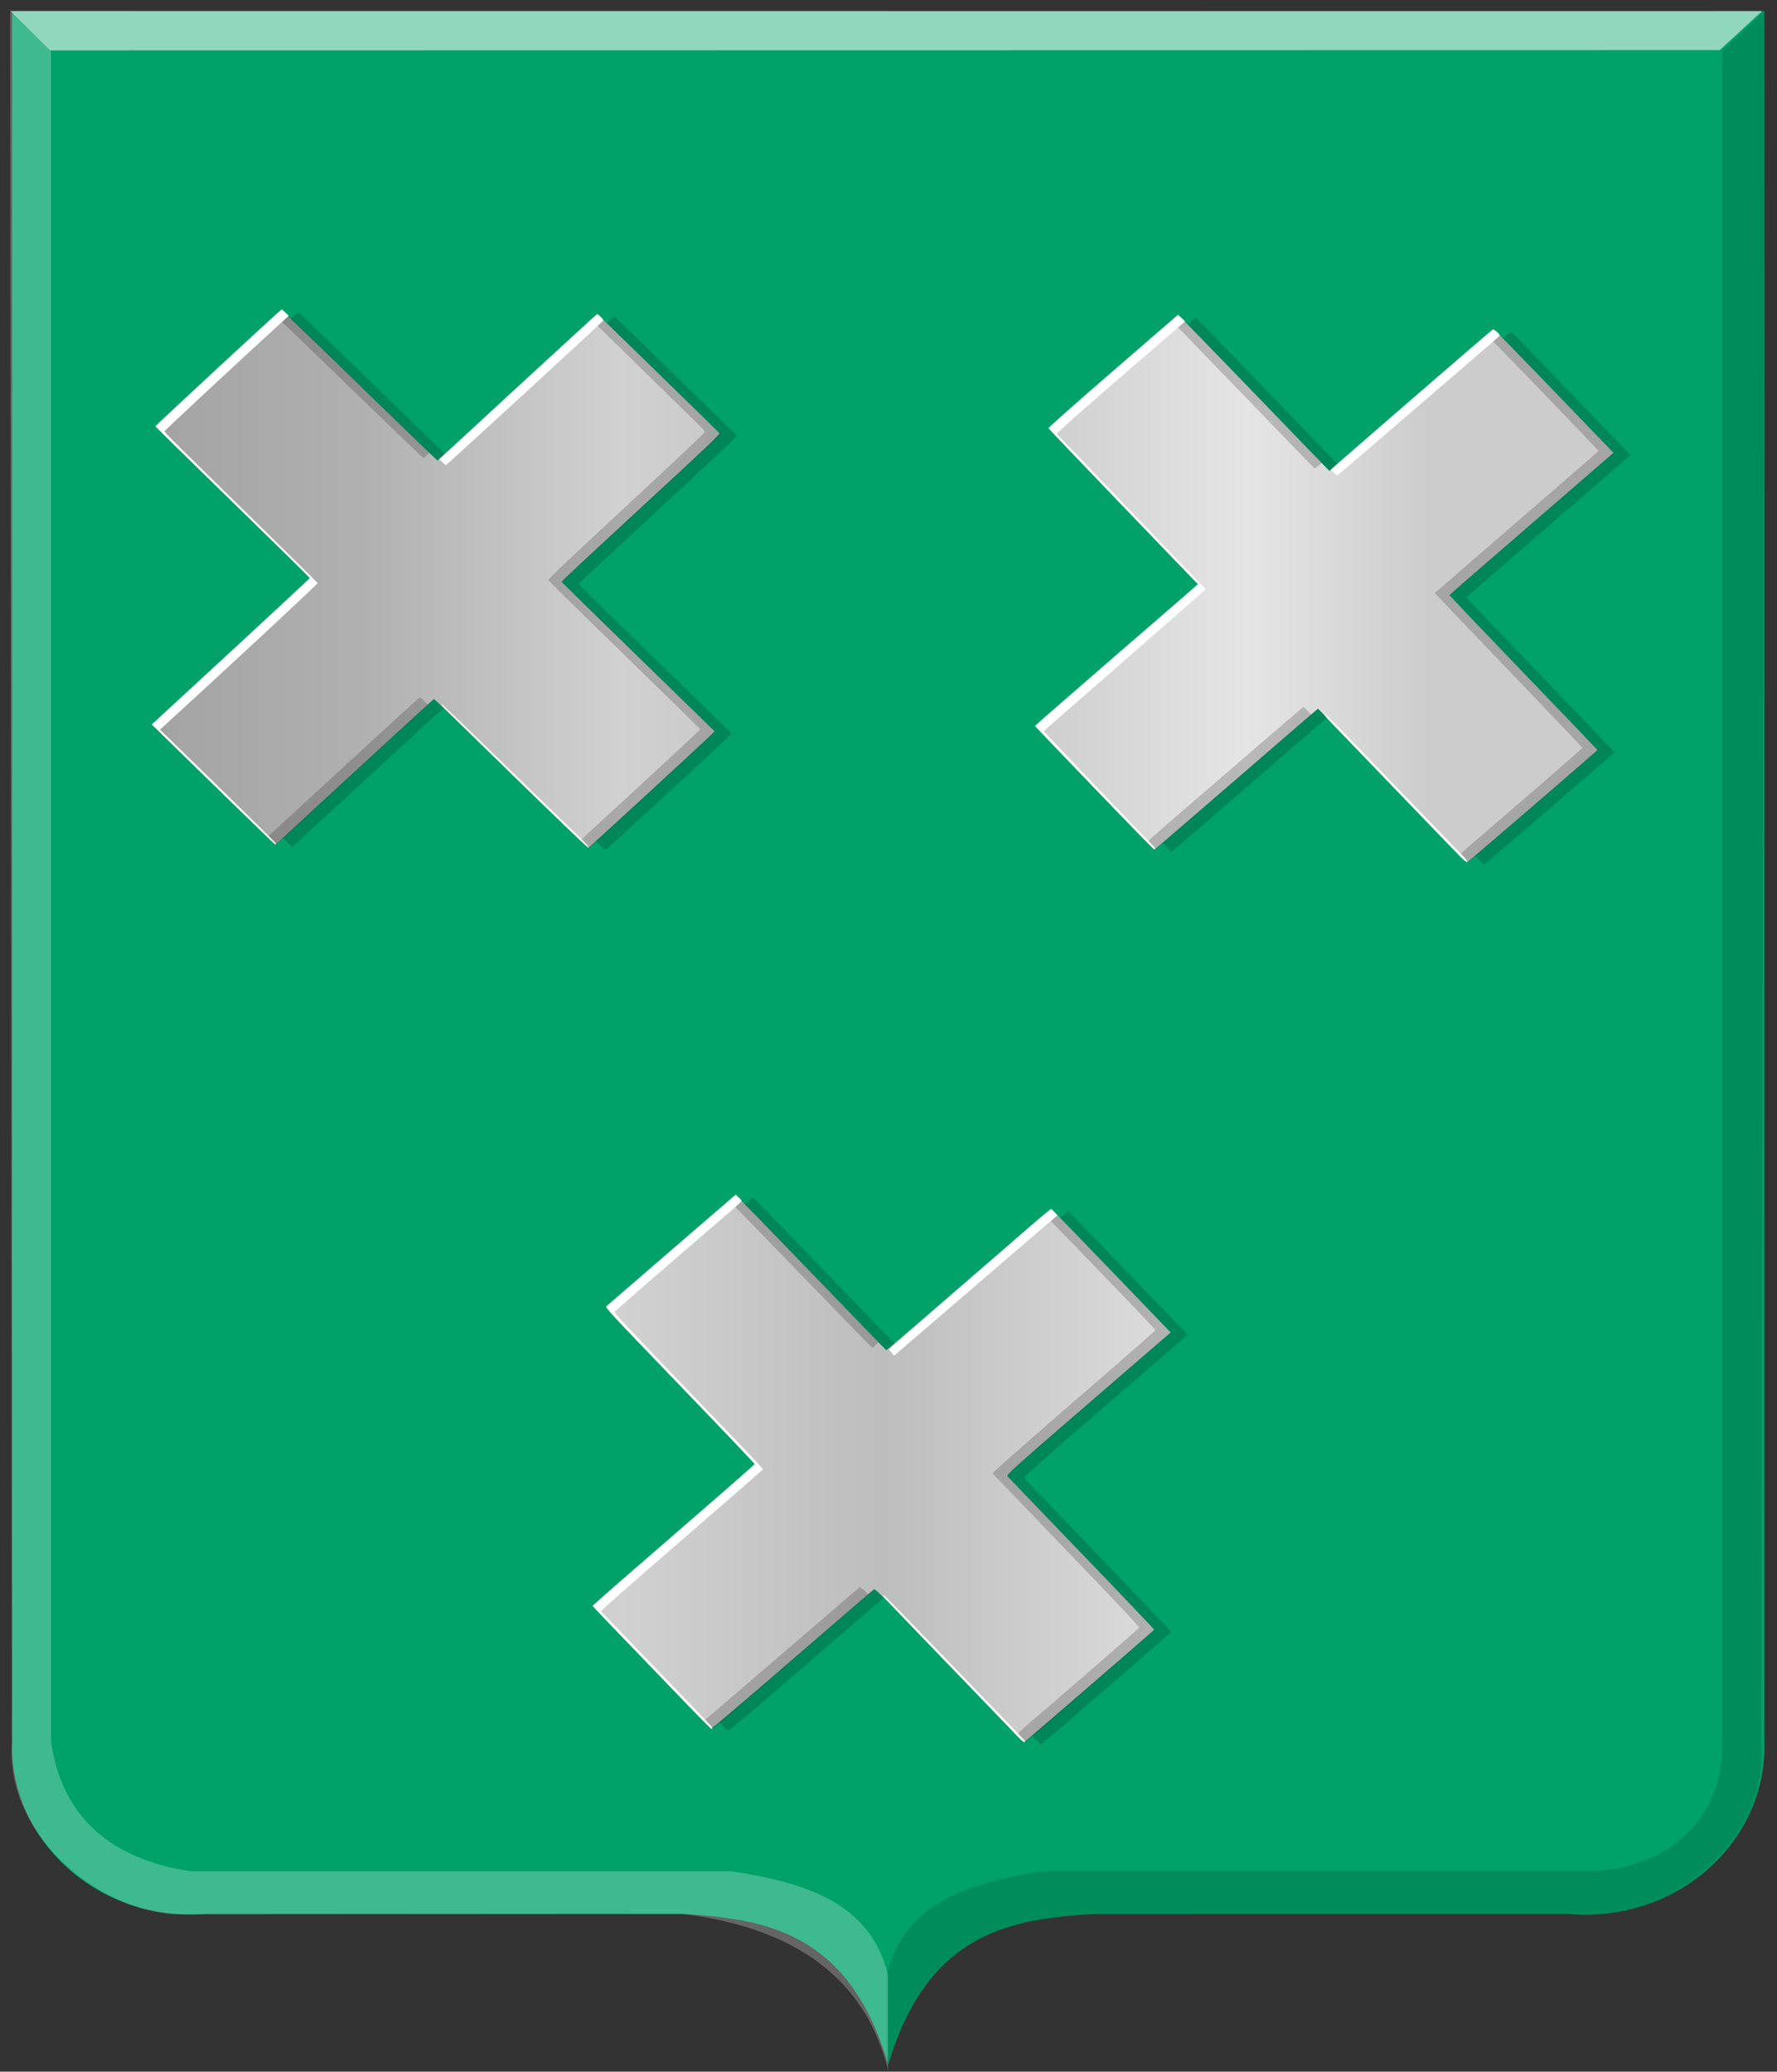
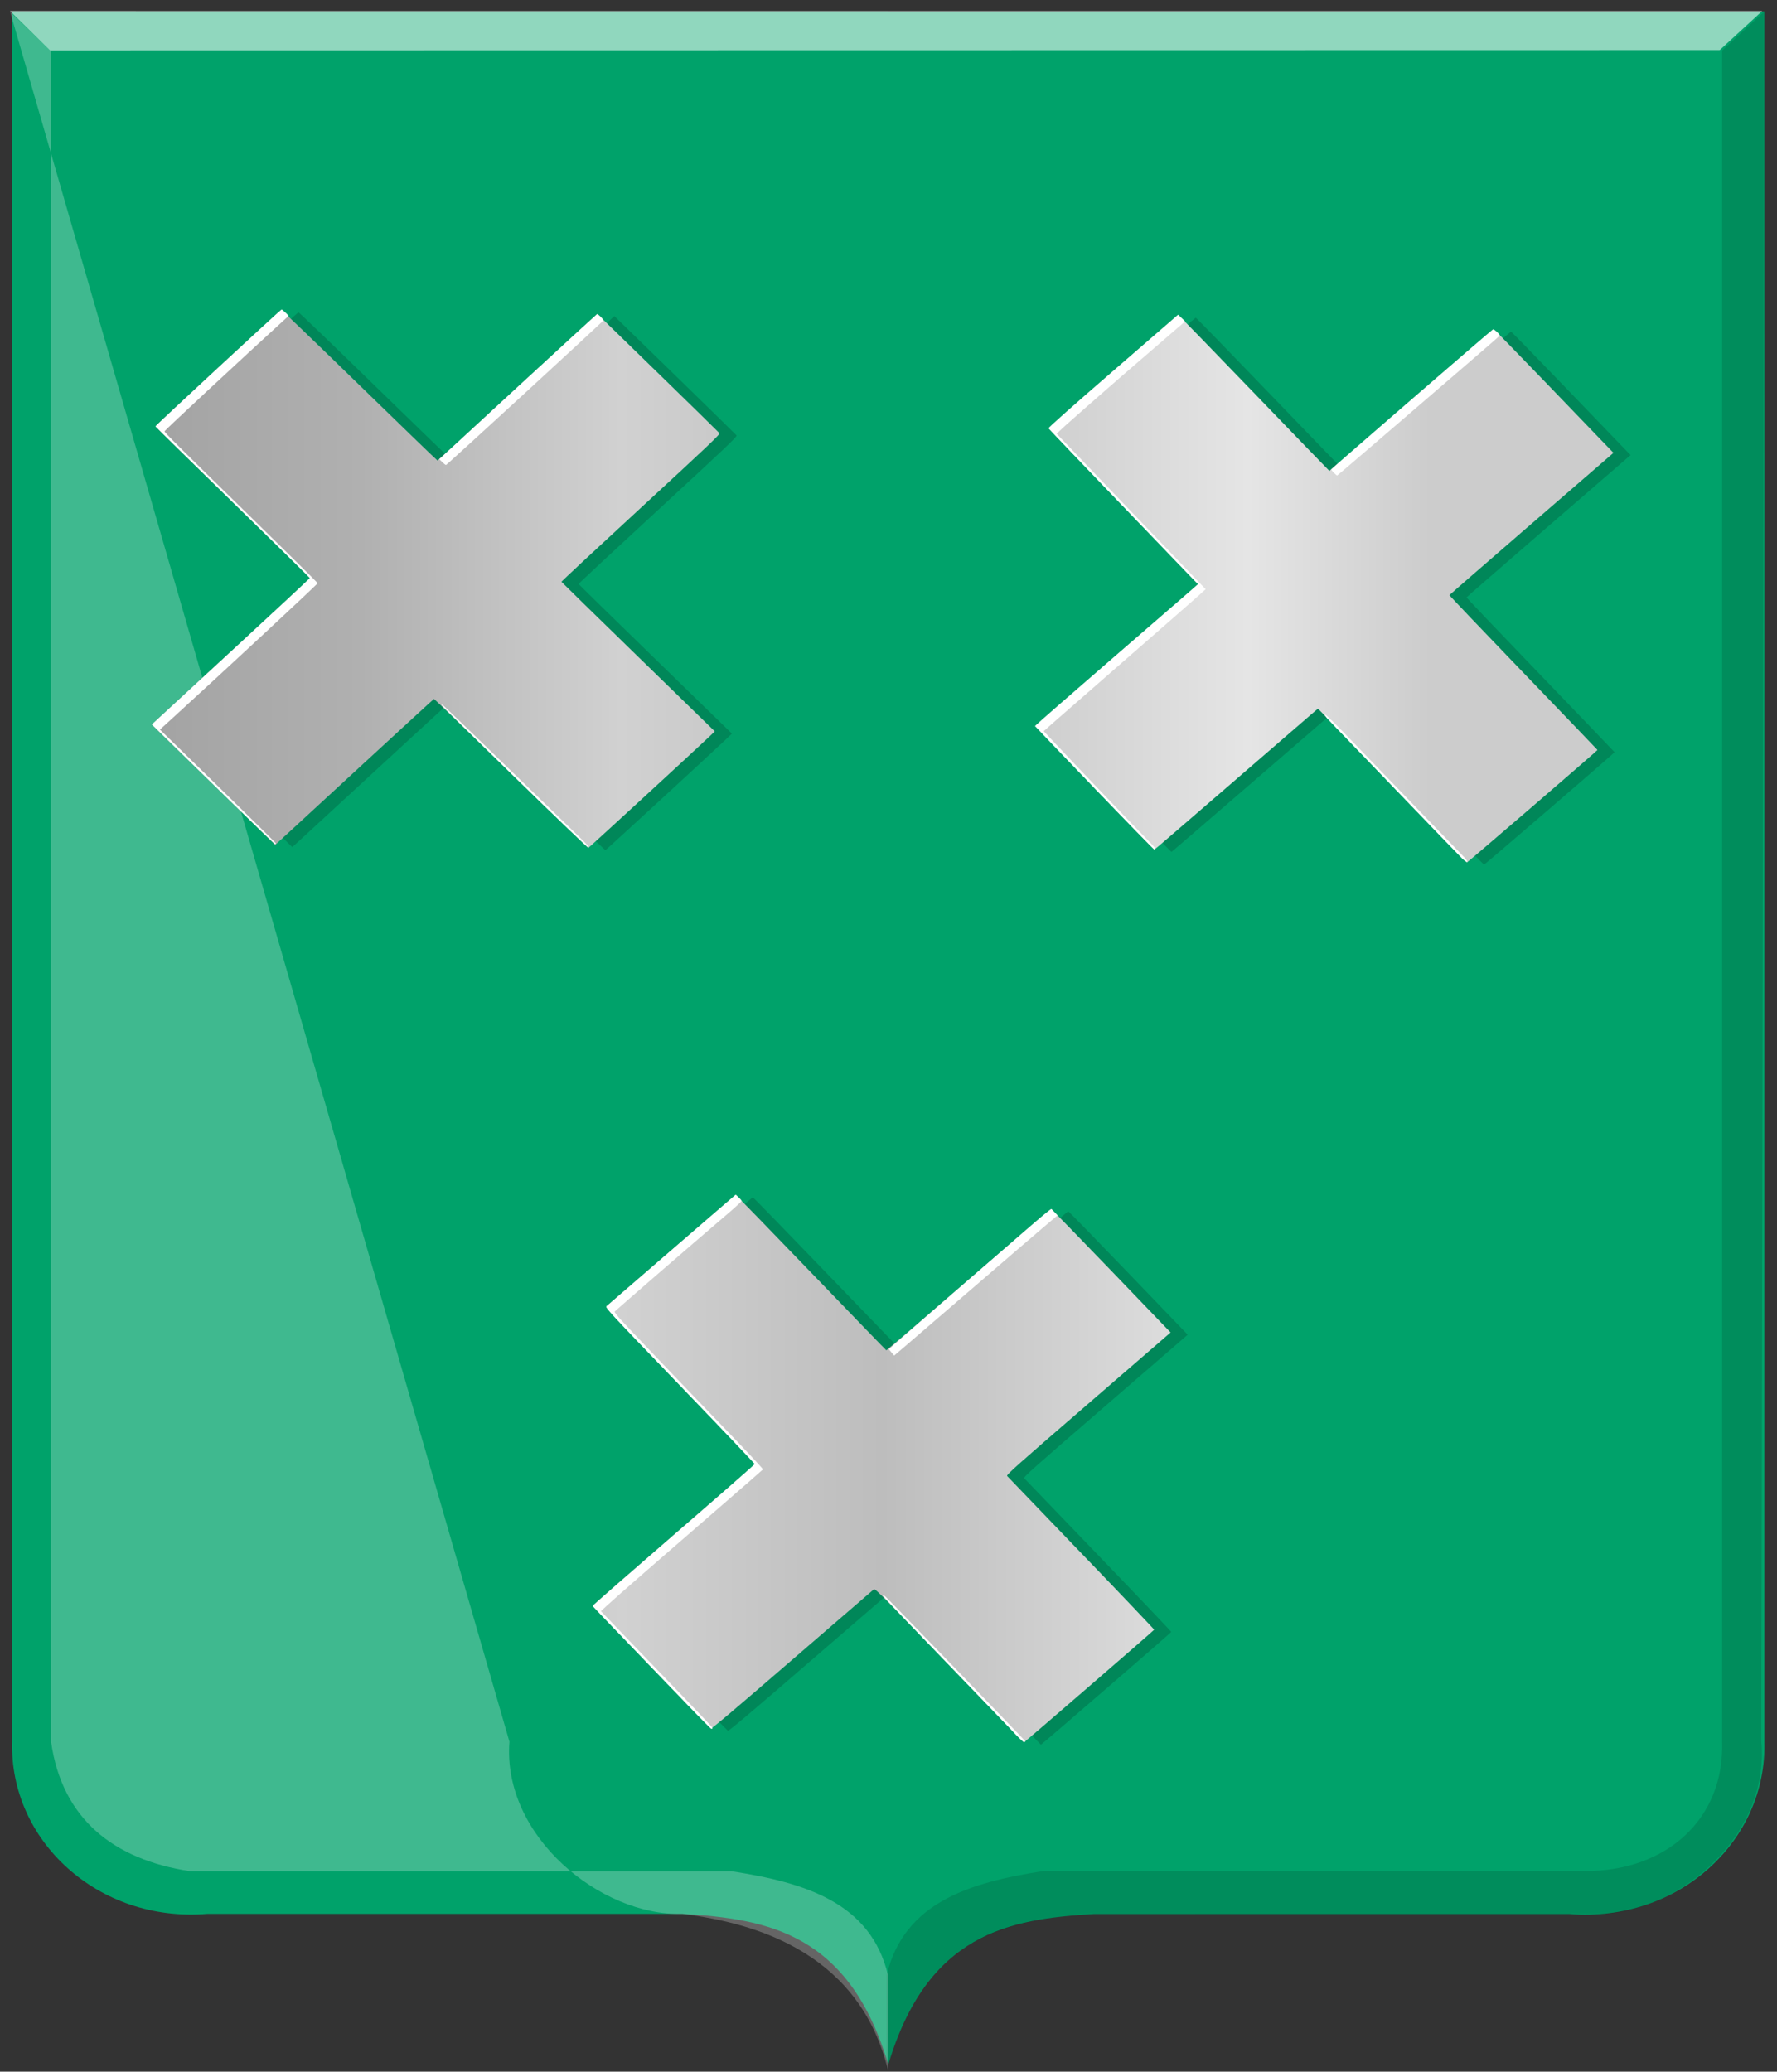
<svg xmlns="http://www.w3.org/2000/svg" xmlns:ns1="http://www.inkscape.org/namespaces/inkscape" xmlns:ns2="http://sodipodi.sourceforge.net/DTD/sodipodi-0.dtd" xmlns:xlink="http://www.w3.org/1999/xlink" width="179.031" height="208.719" id="svg35932" version="1.1" ns1:version="0.48.4 r9939" ns2:docname="Grote Lindt.svg">
  <rect width="100%" height="100%" fill="#333333" stroke="none" />
  <defs id="defs35934">
    <linearGradient ns1:collect="always" xlink:href="#linearGradient21651" id="linearGradient4421" gradientUnits="userSpaceOnUse" x1="0" y1="174.07" x2="30" y2="174.07" gradientTransform="translate(0,158.891)" />
    <linearGradient id="linearGradient21651">
      <stop id="stop21653" offset="0" style="stop-color:#cc992d;stop-opacity:1;" />
      <stop id="stop21655" offset="0.143" style="stop-color:#e1a832;stop-opacity:1;" />
      <stop style="stop-color:#e5cf5c;stop-opacity:1;" offset="0.321" id="stop21657" />
      <stop id="stop21659" offset="0.5" style="stop-color:#e5c547;stop-opacity:1;" />
      <stop style="stop-color:#ffffa3;stop-opacity:1;" offset="0.75" id="stop21661" />
      <stop id="stop21663" offset="0.875" style="stop-color:#ffd94d;stop-opacity:1;" />
      <stop style="stop-color:#ffdb4e;stop-opacity:1;" offset="1" id="stop21665" />
    </linearGradient>
    <linearGradient gradientUnits="userSpaceOnUse" y2="174.07" x2="30" y1="174.07" x1="0" id="linearGradient4379" xlink:href="#linearGradient21651" ns1:collect="always" />
    <linearGradient id="linearGradient4070-8-2-8-8-7-0-6-5">
      <stop style="stop-color:#a3a3a3;stop-opacity:1;" offset="0" id="stop4072-1-2-6-4-1-4-7-9" />
      <stop style="stop-color:#b0b0b0;stop-opacity:1;" offset="0.143" id="stop4074-8-0-7-0-4-8-7-1" />
      <stop id="stop4076-6-1-0-3-7-5-9-8" offset="0.321" style="stop-color:#d1d1d1;stop-opacity:1;" />
      <stop style="stop-color:#bdbdbd;stop-opacity:1;" offset="0.5" id="stop4078-0-2-8-7-6-7-6-1" />
      <stop id="stop4080-2-7-1-8-8-3-4-7" offset="0.75" style="stop-color:#e5e5e5;stop-opacity:1;" />
      <stop style="stop-color:#cccccc;stop-opacity:1;" offset="0.875" id="stop4082-4-7-8-3-2-3-1-8" />
      <stop id="stop4084-9-0-3-1-3-0-9-6" offset="1" style="stop-color:#cccccc;stop-opacity:1;" />
    </linearGradient>
    <linearGradient gradientUnits="userSpaceOnUse" y2="204.963" x2="29.643" y1="204.963" x1="3.214" id="linearGradient4389" xlink:href="#linearGradient4070-8-2-8-8-7-0-6-5" ns1:collect="always" gradientTransform="translate(336.429,486.112)" />
    <linearGradient ns1:collect="always" xlink:href="#linearGradient4070-8-2-8-8-7-0-6-5" id="linearGradient36525" x1="243.042" y1="496.109" x2="390.307" y2="496.109" gradientUnits="userSpaceOnUse" />
  </defs>
  <ns2:namedview id="base" pagecolor="#ffffff" bordercolor="#666666" borderopacity="1.0" ns1:pageopacity="0.0" ns1:pageshadow="2" ns1:zoom="0.98994949" ns1:cx="173.44721" ns1:cy="87.987259" ns1:document-units="px" ns1:current-layer="layer1" showgrid="false" fit-margin-top="0" fit-margin-left="0" fit-margin-right="0" fit-margin-bottom="0" ns1:window-width="1600" ns1:window-height="837" ns1:window-x="-8" ns1:window-y="-8" ns1:window-maximized="1" />
  <g ns1:label="Laag 1" ns1:groupmode="layer" id="layer1" transform="translate(-227.75,-401.781)">
    <path ns1:connector-curvature="0" style="fill:#00a26a;fill-opacity:1;stroke:#000000;stroke-width:1px;stroke-linecap:butt;stroke-linejoin:miter;stroke-opacity:0" d="m 317.237,402.937 88.271,-0.008 0,174.325 c 0.291,9.927 -8.615,18.264 -19.653,17.359 l -24.841,0 -23.038,0 c -8.578,0.507 -16.814,1.951 -20.738,15.19 -2.037,-68.956 -2.705,-137.911 0,-206.867 z" id="path2830-5" ns2:nodetypes="cccccccc" />
    <path ns1:connector-curvature="0" style="fill:#00a26a;fill-opacity:1;stroke:#000000;stroke-width:1px;stroke-linecap:butt;stroke-linejoin:miter;stroke-opacity:0" d="m 317.245,402.923 -88.271,0 0,174.318 c -0.291,9.927 8.615,18.264 19.653,17.359 l 24.841,0 23.038,0 c 8.578,0.507 16.814,1.951 20.738,15.19 2.037,-68.956 2.705,-137.911 0,-206.867 z" id="path2830-5-1" ns2:nodetypes="cccccccc" />
    <path ns1:connector-curvature="0" style="fill:#000000;fill-opacity:0.132;stroke:#000000;stroke-width:1px;stroke-linecap:butt;stroke-linejoin:miter;stroke-opacity:0" d="m 405.508,402.937 -4.259,3.935 0,170.339 c 0.277,7.802 -5.601,13.121 -13.838,13.074 l -54.541,0 c -7.412,1.149 -14.045,3.149 -15.788,10.488 l 0,9.584 c 1.783,-6.404 4.637,-10.675 8.974,-13.004 3.606,-1.936 7.899,-2.532 11.856,-2.733 l 50.037,0.006 c 8.309,0.396 18.172,-7.54 17.247,-17.414 z" id="path4051-6-4-1" ns2:nodetypes="cccccccscccc" />
-     <path ns1:connector-curvature="0" style="fill:#ffffff;fill-opacity:0.247;stroke:#000000;stroke-width:1px;stroke-linecap:butt;stroke-linejoin:miter;stroke-opacity:0" d="m 228.77,402.964 4.127,3.978 0,170.339 c 1.111,7.789 6.338,11.854 13.994,13.02 l 54.541,0 c 7.412,1.149 14.045,3.149 15.788,10.488 l 0,9.584 C 314.454,598.893 304.47,595.557 296.478,594.608 l -50.126,0.033 c -8.205,0.21 -18.143,-7.82 -17.403,-17.359 z" id="path4051-0-1" ns2:nodetypes="ccccccccccc" />
+     <path ns1:connector-curvature="0" style="fill:#ffffff;fill-opacity:0.247;stroke:#000000;stroke-width:1px;stroke-linecap:butt;stroke-linejoin:miter;stroke-opacity:0" d="m 228.77,402.964 4.127,3.978 0,170.339 c 1.111,7.789 6.338,11.854 13.994,13.02 l 54.541,0 c 7.412,1.149 14.045,3.149 15.788,10.488 l 0,9.584 C 314.454,598.893 304.47,595.557 296.478,594.608 c -8.205,0.21 -18.143,-7.82 -17.403,-17.359 z" id="path4051-0-1" ns2:nodetypes="ccccccccccc" />
    <path style="fill:#000000;fill-opacity:0.165" d="m 325.117,569.784 c -6.461,-6.725 -7.477,-7.751 -7.594,-7.664 -0.074,0.056 -3.778,3.251 -8.232,7.102 -5.923,5.122 -8.127,6.982 -8.209,6.928 -0.127,-0.083 -11.864,-12.275 -11.899,-12.361 -0.012,-0.03 3.682,-3.261 8.21,-7.179 l 8.232,-7.123 -0.369,-0.362 c -0.203,-0.199 -3.624,-3.747 -7.603,-7.884 -6.97,-7.249 -7.228,-7.527 -7.064,-7.649 0.093,-0.07 3.04,-2.613 6.548,-5.653 3.508,-3.04 6.415,-5.527 6.46,-5.527 0.045,0 3.465,3.514 7.6,7.809 4.135,4.295 7.543,7.817 7.573,7.827 0.03,0.01 3.759,-3.189 8.286,-7.108 4.526,-3.92 8.269,-7.124 8.318,-7.121 0.048,0.004 2.775,2.801 6.06,6.217 l 5.972,6.211 -0.243,0.219 c -0.134,0.121 -3.863,3.346 -8.288,7.168 -6.987,6.036 -8.03,6.966 -7.936,7.076 0.06,0.07 3.423,3.568 7.473,7.775 4.051,4.207 7.354,7.678 7.342,7.713 -0.031,0.086 -13.07,11.361 -13.131,11.354 -0.026,-0.003 -3.404,-3.499 -7.507,-7.77 z m 44.953,-88.279 c -3.909,-4.064 -7.266,-7.55 -7.46,-7.746 l -0.352,-0.358 -0.624,0.53 c -0.343,0.292 -4.042,3.489 -8.22,7.105 -4.178,3.616 -7.615,6.575 -7.639,6.575 -0.091,0.002 -11.925,-12.356 -11.925,-12.453 0,-0.057 3.677,-3.285 8.171,-7.174 4.494,-3.889 8.161,-7.096 8.148,-7.127 -0.013,-0.031 -3.385,-3.545 -7.492,-7.81 -4.108,-4.265 -7.497,-7.798 -7.532,-7.852 -0.042,-0.065 2.139,-2.005 6.467,-5.753 3.592,-3.11 6.565,-5.655 6.608,-5.655 0.043,0 3.47,3.523 7.615,7.829 4.145,4.306 7.551,7.829 7.569,7.829 0.018,0 3.74,-3.208 8.271,-7.128 4.532,-3.921 8.27,-7.128 8.307,-7.128 0.037,0 2.253,2.271 4.924,5.046 2.671,2.775 5.367,5.575 5.99,6.221 l 1.134,1.175 -8.254,7.139 c -4.54,3.927 -8.264,7.165 -8.275,7.196 -0.012,0.031 3.34,3.548 7.448,7.814 4.108,4.267 7.469,7.77 7.469,7.785 0,0.068 -13.072,11.328 -13.151,11.328 -0.049,0 -3.288,-3.325 -7.197,-7.389 z m -89.108,-1.571 c -4.241,-4.139 -7.736,-7.52 -7.765,-7.513 -0.029,0.007 -3.219,2.932 -7.087,6.5 -3.868,3.568 -7.456,6.875 -7.973,7.348 l -0.94,0.86 -6.216,-6.061 -6.216,-6.061 0.578,-0.534 c 0.318,-0.294 3.911,-3.607 7.984,-7.362 l 7.406,-6.828 -0.194,-0.217 c -0.106,-0.119 -3.611,-3.545 -7.788,-7.613 -4.177,-4.068 -7.601,-7.436 -7.609,-7.485 -0.014,-0.086 12.515,-11.67 12.678,-11.721 0.045,-0.014 3.587,3.39 7.871,7.566 4.284,4.175 7.82,7.591 7.857,7.591 0.037,0 3.098,-2.795 6.802,-6.21 3.704,-3.416 7.311,-6.74 8.015,-7.388 l 1.282,-1.178 6.102,5.941 c 3.356,3.268 6.149,6.001 6.205,6.075 0.089,0.117 -0.939,1.094 -7.917,7.527 -4.411,4.066 -8.009,7.418 -7.996,7.449 0.013,0.031 3.495,3.435 7.737,7.564 l 7.713,7.509 -0.711,0.677 c -1.36,1.295 -11.958,11.041 -12.033,11.064 -0.041,0.013 -3.545,-3.363 -7.787,-7.501 z m -19.382,-48.773 0,-0.624 1.04,-0.134 c 1.611,-0.208 2.32,-0.483 2.605,-1.013 0.386,-0.717 0.387,-0.744 0.387,-10.14 0,-8.292 -0.01,-8.922 -0.151,-9.351 -0.306,-0.935 -0.752,-1.183 -2.421,-1.343 -0.499,-0.048 -1.034,-0.105 -1.187,-0.127 l -0.279,-0.04 0.025,-0.616 0.025,-0.617 5.793,-0.021 5.793,-0.021 0,0.632 c 0,0.707 -0.02,0.727 -0.711,0.73 -0.584,0.002 -2.123,0.249 -2.482,0.398 -0.475,0.197 -0.769,0.761 -0.882,1.69 -0.1,0.816 -0.113,8.806 -0.015,8.806 0.139,0 8.651,-8.147 9.07,-8.681 0.741,-0.945 1.052,-1.733 0.772,-1.953 -0.143,-0.112 -1.108,-0.255 -1.735,-0.257 -0.699,-0.002 -0.707,-0.011 -0.707,-0.731 l 0,-0.632 5.347,0 5.347,0 0,0.632 c 0,0.739 0.012,0.729 -0.877,0.731 -1.667,0.004 -2.664,0.257 -3.617,0.916 -0.502,0.348 -9.553,8.269 -9.553,8.361 0,0.088 9.939,9.911 10.743,10.618 1.674,1.47 2.67,1.923 4.598,2.092 l 0.573,0.05 0,0.634 0,0.634 -6.153,0 -6.153,0 0,-0.63 0,-0.63 0.912,-0.097 c 1.65,-0.175 2.058,-0.323 2.058,-0.748 0,-0.552 -1.2,-2.004 -4.022,-4.865 -0.804,-0.815 -2.24,-2.293 -3.192,-3.284 -0.952,-0.991 -1.752,-1.79 -1.778,-1.774 -0.026,0.015 -0.42,0.367 -0.875,0.781 l -0.827,0.753 0,3.106 c 0,3.426 0.066,4.248 0.39,4.882 0.354,0.692 0.849,0.905 2.601,1.121 l 1.082,0.133 0,0.626 0,0.626 -5.771,0 -5.771,0 0,-0.624 z m 93.446,-0.007 0,-0.631 0.825,-0.098 c 1.599,-0.19 2.286,-0.516 2.693,-1.276 0.4,-0.747 0.399,-0.721 0.369,-10.099 -0.031,-9.838 0.008,-9.208 -0.618,-9.822 -0.404,-0.396 -0.887,-0.554 -2.08,-0.68 -1.313,-0.14 -1.188,-0.056 -1.188,-0.792 l 0,-0.639 5.771,0 5.771,0 0,0.669 0,0.669 -1.125,0.045 c -1.836,0.073 -2.451,0.366 -2.825,1.345 -0.161,0.421 -0.167,0.73 -0.189,9.886 -0.021,9.104 -0.016,9.462 0.136,9.732 0.279,0.492 0.436,0.513 3.833,0.515 5.411,0.003 6.849,-0.307 8.407,-1.813 0.61,-0.59 1.41,-1.687 1.8,-2.471 l 0.275,-0.553 0.785,-0.002 c 0.556,-10e-4 0.785,0.026 0.785,0.095 0,0.077 -1.58,5.866 -1.75,6.411 -0.041,0.133 -0.632,0.14 -10.859,0.14 l -10.816,0 0,-0.631 z" id="path35867" ns1:connector-curvature="0" />
    <path style="fill:url(#linearGradient36525);fill-opacity:1" d="m 323.394,569.558 c -6.461,-6.725 -7.477,-7.751 -7.594,-7.664 -0.074,0.056 -3.778,3.251 -8.232,7.102 -5.923,5.122 -8.127,6.982 -8.209,6.928 -0.127,-0.083 -11.864,-12.275 -11.899,-12.361 -0.012,-0.03 3.682,-3.261 8.21,-7.179 l 8.233,-7.123 -0.369,-0.362 c -0.203,-0.199 -3.624,-3.747 -7.603,-7.884 -6.97,-7.249 -7.228,-7.527 -7.064,-7.649 0.093,-0.07 3.04,-2.613 6.548,-5.653 3.508,-3.04 6.415,-5.527 6.46,-5.527 0.045,0 3.465,3.514 7.6,7.809 4.135,4.295 7.543,7.817 7.573,7.827 0.03,0.01 3.759,-3.189 8.286,-7.108 4.527,-3.92 8.269,-7.124 8.318,-7.121 0.048,0.003 2.775,2.801 6.06,6.217 l 5.972,6.211 -0.243,0.219 c -0.134,0.121 -3.863,3.346 -8.288,7.168 -6.987,6.036 -8.03,6.966 -7.936,7.076 0.06,0.07 3.423,3.568 7.473,7.775 4.051,4.207 7.354,7.678 7.342,7.713 -0.031,0.086 -13.07,11.361 -13.131,11.354 -0.026,-0.003 -3.404,-3.499 -7.507,-7.77 z m 44.953,-88.279 c -3.909,-4.064 -7.267,-7.55 -7.46,-7.746 l -0.352,-0.357 -0.624,0.53 c -0.343,0.292 -4.042,3.489 -8.22,7.105 -4.178,3.616 -7.615,6.575 -7.639,6.575 -0.091,0.002 -11.925,-12.356 -11.925,-12.453 0,-0.057 3.677,-3.285 8.171,-7.174 4.494,-3.889 8.161,-7.096 8.148,-7.127 -0.013,-0.031 -3.385,-3.545 -7.492,-7.81 -4.108,-4.265 -7.497,-7.798 -7.532,-7.852 -0.042,-0.065 2.139,-2.005 6.467,-5.753 3.592,-3.11 6.565,-5.654 6.608,-5.654 0.043,0 3.47,3.523 7.615,7.829 4.145,4.306 7.551,7.829 7.569,7.829 0.018,0 3.74,-3.208 8.271,-7.129 4.532,-3.921 8.27,-7.128 8.307,-7.128 0.037,0 2.253,2.271 4.924,5.046 2.671,2.775 5.367,5.575 5.99,6.221 l 1.134,1.175 -8.254,7.139 c -4.54,3.927 -8.264,7.165 -8.275,7.196 -0.012,0.031 3.34,3.548 7.448,7.814 4.108,4.267 7.469,7.77 7.469,7.785 0,0.068 -13.072,11.328 -13.151,11.328 -0.049,0 -3.288,-3.325 -7.197,-7.389 z m -89.108,-1.571 c -4.241,-4.139 -7.736,-7.52 -7.765,-7.513 -0.029,0.007 -3.219,2.932 -7.087,6.5 -3.868,3.568 -7.456,6.875 -7.973,7.348 l -0.94,0.86 -6.216,-6.061 -6.216,-6.061 0.578,-0.534 c 0.318,-0.294 3.911,-3.607 7.984,-7.362 l 7.406,-6.828 -0.194,-0.217 c -0.106,-0.119 -3.611,-3.545 -7.788,-7.613 -4.177,-4.068 -7.601,-7.436 -7.609,-7.485 -0.014,-0.086 12.515,-11.67 12.678,-11.721 0.045,-0.014 3.587,3.39 7.871,7.566 4.284,4.175 7.82,7.591 7.857,7.591 0.037,0 3.098,-2.795 6.802,-6.21 3.704,-3.416 7.311,-6.74 8.015,-7.388 l 1.281,-1.178 6.102,5.941 c 3.356,3.268 6.149,6.001 6.205,6.075 0.089,0.117 -0.939,1.094 -7.917,7.527 -4.411,4.066 -8.009,7.418 -7.996,7.449 0.013,0.031 3.495,3.435 7.737,7.564 l 7.713,7.509 -0.711,0.677 c -1.36,1.295 -11.958,11.041 -12.033,11.064 -0.041,0.013 -3.545,-3.363 -7.787,-7.501 z m -19.382,-48.773 0,-0.624 1.04,-0.134 c 1.611,-0.208 2.32,-0.483 2.605,-1.013 0.386,-0.717 0.387,-0.744 0.387,-10.14 0,-8.292 -0.01,-8.922 -0.151,-9.351 -0.306,-0.935 -0.752,-1.183 -2.421,-1.343 -0.499,-0.048 -1.034,-0.105 -1.187,-0.127 l -0.279,-0.04 0.025,-0.616 0.025,-0.616 5.793,-0.021 5.793,-0.021 0,0.632 c 0,0.707 -0.02,0.727 -0.711,0.73 -0.584,0.002 -2.123,0.249 -2.482,0.398 -0.475,0.197 -0.769,0.761 -0.882,1.69 -0.099,0.816 -0.113,8.806 -0.015,8.806 0.139,0 8.651,-8.147 9.07,-8.681 0.741,-0.945 1.053,-1.733 0.772,-1.953 -0.143,-0.112 -1.108,-0.255 -1.735,-0.257 -0.699,-0.002 -0.707,-0.011 -0.707,-0.731 l 0,-0.632 5.347,0 5.347,0 0,0.632 c 0,0.739 0.012,0.729 -0.877,0.731 -1.667,0.004 -2.664,0.257 -3.617,0.916 -0.502,0.348 -9.553,8.269 -9.553,8.361 0,0.088 9.939,9.911 10.743,10.618 1.674,1.47 2.67,1.923 4.598,2.092 l 0.573,0.05 0,0.634 0,0.634 -6.153,0 -6.153,0 0,-0.63 0,-0.63 0.912,-0.097 c 1.65,-0.175 2.058,-0.323 2.058,-0.748 0,-0.552 -1.2,-2.004 -4.022,-4.865 -0.804,-0.815 -2.24,-2.293 -3.192,-3.284 -0.952,-0.991 -1.752,-1.79 -1.778,-1.774 -0.026,0.015 -0.42,0.367 -0.875,0.781 l -0.828,0.753 0,3.106 c 0,3.426 0.066,4.248 0.39,4.882 0.354,0.692 0.849,0.905 2.602,1.121 l 1.082,0.133 0,0.626 0,0.626 -5.771,0 -5.771,0 0,-0.624 z m 93.446,-0.007 0,-0.631 0.825,-0.098 c 1.599,-0.19 2.286,-0.516 2.693,-1.276 0.4,-0.747 0.399,-0.721 0.369,-10.099 -0.031,-9.838 0.008,-9.208 -0.618,-9.822 -0.404,-0.396 -0.887,-0.554 -2.08,-0.68 -1.313,-0.14 -1.188,-0.056 -1.188,-0.792 l 0,-0.639 5.771,0 5.771,0 0,0.669 0,0.669 -1.125,0.045 c -1.836,0.073 -2.451,0.366 -2.825,1.345 -0.161,0.421 -0.167,0.73 -0.189,9.886 -0.021,9.104 -0.016,9.462 0.136,9.732 0.279,0.492 0.436,0.513 3.833,0.515 5.411,0.003 6.849,-0.307 8.407,-1.813 0.61,-0.59 1.41,-1.687 1.8,-2.471 l 0.275,-0.553 0.785,-0.002 c 0.556,-0.001 0.785,0.026 0.785,0.095 0,0.077 -1.58,5.866 -1.75,6.411 -0.041,0.133 -0.632,0.14 -10.859,0.14 l -10.816,0 0,-0.631 z" id="path35867-2" ns1:connector-curvature="0" />
-     <path style="fill:#000000;fill-opacity:0.193" d="m 330.699,577.113 c -0.14,-0.144 -0.322,-0.339 -0.406,-0.434 -0.151,-0.172 -0.135,-0.187 3.143,-3.003 3.88,-3.334 9.056,-7.843 9.09,-7.921 0.028,-0.064 -1.788,-1.999 -5.747,-6.124 -1.564,-1.63 -4.141,-4.315 -5.725,-5.967 -1.584,-1.652 -2.978,-3.103 -3.096,-3.225 l -0.216,-0.222 0.505,-0.488 c 0.555,-0.536 5.769,-5.09 11.943,-10.43 2.182,-1.887 3.967,-3.466 3.967,-3.509 0,-0.076 -3.3,-3.529 -8.473,-8.865 l -2.666,-2.749 0.282,-0.274 c 0.155,-0.151 0.325,-0.274 0.377,-0.274 0.088,0 11.937,12.256 11.988,12.4 0.012,0.035 -3.702,3.286 -8.254,7.225 l -8.277,7.162 0.328,0.323 c 1.026,1.012 14.61,15.191 14.61,15.25 0,0.06 -12.933,11.307 -13.071,11.366 -0.027,0.012 -0.163,-0.097 -0.303,-0.24 z m -31.655,-1.507 -0.421,-0.405 0.343,-0.296 c 0.188,-0.163 1.563,-1.34 3.055,-2.616 1.492,-1.276 4.865,-4.178 7.495,-6.448 2.63,-2.27 4.815,-4.139 4.855,-4.153 0.04,-0.014 0.252,0.143 0.47,0.349 l 0.397,0.374 -0.287,0.267 c -0.593,0.551 -15.393,13.333 -15.438,13.333 -0.026,0 -0.237,-0.182 -0.468,-0.405 z m 9.656,-45.149 c -3.783,-3.91 -6.996,-7.214 -7.141,-7.344 -0.145,-0.129 -0.263,-0.279 -0.263,-0.332 0,-0.114 0.581,-0.613 0.673,-0.578 0.035,0.013 2.94,3.016 6.456,6.672 3.516,3.656 6.717,6.983 7.114,7.392 l 0.721,0.744 -0.285,0.277 c -0.157,0.152 -0.31,0.277 -0.342,0.277 -0.032,0 -3.152,-3.199 -6.934,-7.108 z m 66.443,-42.121 c -0.191,-0.204 -0.347,-0.399 -0.347,-0.432 0,-0.033 1.384,-1.245 3.077,-2.692 3.652,-3.123 9.315,-8.041 9.315,-8.089 0,-0.019 -2.703,-2.853 -6.007,-6.299 -3.304,-3.446 -6.653,-6.946 -7.444,-7.779 l -1.437,-1.514 0.383,-0.328 c 0.211,-0.18 2.541,-2.202 5.179,-4.493 2.638,-2.291 6.175,-5.354 7.861,-6.808 1.686,-1.454 3.068,-2.665 3.071,-2.692 0.007,-0.049 -6.569,-6.892 -9.606,-9.997 l -1.6,-1.636 0.344,-0.325 0.344,-0.325 0.327,0.319 c 0.18,0.176 2.783,2.878 5.785,6.006 3.002,3.128 5.566,5.797 5.699,5.931 l 0.241,0.244 -8.277,7.16 c -4.552,3.938 -8.267,7.185 -8.254,7.216 0.012,0.031 3.379,3.542 7.482,7.802 l 7.459,7.746 -0.244,0.224 c -0.902,0.826 -12.874,11.134 -12.932,11.134 -0.04,0 -0.228,-0.167 -0.418,-0.372 z m -31.338,-1.214 c -0.162,-0.163 -0.34,-0.355 -0.397,-0.427 -0.089,-0.112 0.281,-0.461 2.721,-2.562 1.553,-1.338 5.087,-4.388 7.853,-6.778 2.766,-2.39 5.058,-4.346 5.092,-4.346 0.034,2e-5 0.223,0.176 0.419,0.391 l 0.356,0.39 -7.479,6.478 c -4.113,3.563 -7.657,6.629 -7.876,6.814 l -0.397,0.337 -0.294,-0.297 z m -57.131,-0.23 c -0.213,-0.213 -0.381,-0.422 -0.373,-0.465 0.008,-0.043 0.722,-0.726 1.585,-1.517 5.493,-5.036 10.437,-9.623 10.419,-9.666 -0.012,-0.028 -2.258,-2.227 -4.99,-4.887 -8.382,-8.159 -10.358,-10.104 -10.333,-10.167 0.057,-0.143 2.748,-2.678 8.941,-8.42 3.642,-3.378 6.675,-6.235 6.74,-6.35 0.114,-0.2 0.101,-0.226 -0.305,-0.627 -1.183,-1.168 -5.209,-5.114 -7.496,-7.346 -1.422,-1.388 -2.797,-2.732 -3.056,-2.988 l -0.471,-0.465 0.328,-0.285 0.328,-0.285 0.281,0.27 c 2.198,2.113 12.091,11.812 12.091,11.852 0,0.03 -3.608,3.383 -8.018,7.45 l -8.018,7.395 0.871,0.843 c 0.479,0.464 3.218,3.131 6.087,5.928 2.869,2.797 5.966,5.816 6.883,6.71 l 1.667,1.625 -2.006,1.863 c -1.92,1.784 -9.166,8.464 -10.248,9.448 l -0.518,0.472 -0.388,-0.387 z m -31.573,-0.409 -0.4,-0.383 4.265,-3.926 c 9.218,-8.487 11.01,-10.125 11.077,-10.125 0.079,0 0.784,0.661 0.784,0.735 0,0.07 -15.186,14.082 -15.262,14.082 -0.035,0 -0.244,-0.172 -0.464,-0.383 z m 99.453,-43.322 c -3.081,-3.195 -6.306,-6.533 -7.167,-7.417 l -1.565,-1.607 0.376,-0.305 c 0.354,-0.288 0.384,-0.297 0.513,-0.167 0.076,0.076 1.259,1.31 2.63,2.742 4.425,4.62 10.871,11.324 11.229,11.677 l 0.348,0.344 -0.339,0.274 c -0.187,0.151 -0.358,0.273 -0.382,0.272 -0.023,-10e-4 -2.563,-2.617 -5.644,-5.812 z m -89.626,-0.483 c -2.988,-2.893 -6.326,-6.119 -7.419,-7.17 l -1.987,-1.91 0.285,-0.278 c 0.157,-0.153 0.329,-0.278 0.382,-0.278 0.054,0 1.526,1.395 3.272,3.1 1.746,1.705 5.059,4.936 7.361,7.179 l 4.185,4.08 -0.277,0.269 c -0.152,0.148 -0.298,0.269 -0.324,0.268 -0.026,-6e-4 -2.491,-2.368 -5.479,-5.261 z m -4.965,-11.197 c 0,-0.106 0.603,-0.121 5.008,-0.121 l 5.008,0 0,-0.604 0,-0.604 0.658,0.05 c 0.362,0.027 0.707,0.064 0.767,0.082 0.08,0.024 0.103,0.2 0.085,0.654 l -0.025,0.622 -5.75,0.021 c -5.076,0.018 -5.75,0.006 -5.75,-0.1 z m 15.192,-5.6e-4 c 0,-0.106 0.655,-0.12 5.389,-0.12 l 5.389,0 0,-0.611 0,-0.611 0.318,0.05 c 0.175,0.027 0.5,0.05 0.721,0.051 l 0.403,5.9e-4 0,0.681 0,0.681 -6.111,0 c -5.375,0 -6.111,-0.015 -6.111,-0.12 z m 78.168,0.004 c 0,-0.101 1.309,-0.12 10.011,-0.14 7.096,-0.017 10.038,-0.049 10.104,-0.111 0.051,-0.048 0.476,-1.489 0.943,-3.202 0.468,-1.713 0.862,-3.126 0.877,-3.139 0.014,-0.013 0.368,-0.014 0.786,-10e-4 l 0.76,0.023 -0.863,3.124 c -0.475,1.718 -0.889,3.223 -0.921,3.344 l -0.058,0.22 -10.82,0 c -9.421,0 -10.82,-0.015 -10.82,-0.117 z m -85.085,-1.608 c -2.185,-0.387 -2.328,-0.772 -2.332,-6.287 l 0,-2.685 0.847,-0.797 0.847,-0.797 0.306,0.277 c 0.549,0.499 0.549,0.539 0.007,1.004 l -0.48,0.411 0,3.476 c 0,3.771 0.03,4.063 0.461,4.757 0.181,0.291 0.333,0.419 0.671,0.564 0.499,0.214 0.483,0.218 -0.327,0.074 z m 15.829,-0.042 c -1.048,-0.257 -1.748,-0.63 -2.916,-1.557 -0.393,-0.312 -3.853,-3.68 -7.699,-7.495 -2.735,-2.714 -3.41,-3.421 -3.351,-3.512 0.06,-0.092 3.185,-2.868 5.648,-5.017 3.82,-3.333 4.106,-3.552 5.05,-3.868 0.564,-0.188 1.649,-0.332 2.506,-0.332 0.321,0 0.601,-0.041 0.66,-0.096 0.056,-0.053 0.102,-0.305 0.102,-0.561 l 0,-0.465 0.721,0 0.721,0 0,0.63 0,0.63 -1.082,0.054 c -1.823,0.091 -2.579,0.316 -3.551,1.056 -0.284,0.216 -2.529,2.158 -4.988,4.316 l -4.471,3.922 0.794,0.764 c 0.437,0.42 2.788,2.737 5.224,5.148 5.272,5.218 6.003,5.856 7.278,6.351 0.417,0.162 0.456,0.193 0.243,0.191 -0.14,-0.001 -0.541,-0.073 -0.891,-0.159 z m 75.898,-0.394 c -0.375,-0.084 -0.513,-0.208 -0.614,-0.551 -0.107,-0.362 -0.114,-17.561 -0.008,-18.68 0.152,-1.606 0.699,-1.993 3.019,-2.134 l 1.019,-0.062 0.025,-0.541 0.025,-0.541 0.718,0 0.718,0 0,0.629 0,0.629 -0.973,0.052 c -1.69,0.091 -2.301,0.288 -2.701,0.87 -0.492,0.716 -0.485,0.568 -0.485,10.615 0,8.865 0.006,9.209 0.161,9.496 l 0.161,0.297 -0.394,-0.008 c -0.217,-0.005 -0.518,-0.036 -0.669,-0.07 z m -94.022,-11.263 c -0.034,-0.387 -0.041,-2.381 -0.016,-4.433 0.038,-3.086 0.069,-3.811 0.183,-4.2 0.159,-0.546 0.393,-0.889 0.713,-1.043 0.318,-0.154 1.432,-0.359 2.281,-0.421 0.441,-0.032 0.764,-0.096 0.838,-0.166 0.074,-0.07 0.12,-0.28 0.12,-0.548 l 0,-0.435 0.767,0 0.767,0 -0.025,0.621 -0.025,0.621 -0.594,0.056 c -2.23,0.212 -2.757,0.345 -3.056,0.772 -0.424,0.607 -0.463,1.03 -0.465,4.981 l 0,3.647 -0.446,0.399 c -0.245,0.22 -0.566,0.501 -0.713,0.625 l -0.268,0.226 -0.062,-0.703 z m 9.021,-10.018 c 0.058,-0.022 0.154,-0.022 0.212,0 0.058,0.022 0.011,0.04 -0.106,0.04 -0.117,0 -0.164,-0.018 -0.106,-0.04 z" id="path35911" ns1:connector-curvature="0" />
    <path style="fill:#ffffff" d="m 330.09,576.537 c -0.662,-0.711 -1.609,-1.697 -9.641,-10.024 -2.128,-2.207 -3.834,-4.025 -3.791,-4.041 0.043,-0.016 0.194,0.074 0.336,0.2 0.348,0.309 14.021,14.448 14.057,14.536 0.016,0.038 -0.042,0.067 -0.127,0.064 -0.086,-0.003 -0.461,-0.334 -0.835,-0.736 z m -32.973,-2.892 c -1.237,-1.289 -3.911,-4.066 -5.941,-6.172 -2.031,-2.106 -3.703,-3.855 -3.716,-3.888 -0.013,-0.033 3.653,-3.242 8.148,-7.133 4.495,-3.89 8.172,-7.117 8.172,-7.169 0,-0.053 -3.392,-3.621 -7.538,-7.929 -7.186,-7.468 -7.531,-7.84 -7.384,-7.969 0.085,-0.074 2.942,-2.543 6.349,-5.486 3.408,-2.943 6.301,-5.442 6.43,-5.554 l 0.234,-0.203 0.297,0.271 c 0.163,0.149 0.297,0.314 0.297,0.366 0,0.052 -0.697,0.689 -1.549,1.415 -3.234,2.757 -11.226,9.676 -11.248,9.74 -0.013,0.037 0.191,0.314 0.454,0.617 0.506,0.582 5.906,6.238 11.307,11.843 1.779,1.846 3.214,3.389 3.188,3.429 -0.026,0.04 -1.886,1.664 -4.134,3.609 -6.439,5.573 -10.556,9.163 -11.407,9.947 l -0.785,0.723 2.686,2.803 c 1.477,1.542 4.007,4.17 5.623,5.84 1.615,1.67 2.937,3.073 2.937,3.117 0,0.044 -0.038,0.09 -0.085,0.103 -0.047,0.012 -1.097,-1.032 -2.334,-2.321 z m 20.461,-35.591 c -0.144,-0.164 -0.261,-0.32 -0.261,-0.347 0,-0.026 2.888,-2.55 6.418,-5.608 3.53,-3.058 7.201,-6.24 8.157,-7.07 0.956,-0.83 1.763,-1.479 1.793,-1.442 0.03,0.037 0.18,0.196 0.332,0.353 l 0.278,0.286 -1.509,1.279 c -0.83,0.704 -4.013,3.44 -7.074,6.081 -3.061,2.641 -6.085,5.244 -6.72,5.784 l -1.154,0.982 -0.261,-0.299 z m 57.44,-49.822 c -0.26,-0.253 -3.12,-3.217 -6.357,-6.587 -3.236,-3.37 -6.246,-6.498 -6.688,-6.951 -0.537,-0.551 -0.776,-0.851 -0.719,-0.904 0.057,-0.054 1.012,0.884 2.878,2.826 1.536,1.598 4.569,4.742 6.74,6.985 2.171,2.243 4.133,4.273 4.361,4.511 0.584,0.609 0.395,0.715 -0.215,0.121 z m -37.035,-7.078 c -3.268,-3.397 -5.95,-6.199 -5.961,-6.227 -0.011,-0.028 3.685,-3.256 8.214,-7.174 l 8.233,-7.124 -0.372,-0.365 c -0.9,-0.884 -14.669,-15.243 -14.707,-15.338 -0.026,-0.064 2.517,-2.321 6.505,-5.773 l 6.548,-5.668 0.353,0.335 0.353,0.335 -0.427,0.377 c -0.235,0.208 -1.686,1.458 -3.225,2.78 -3.275,2.811 -8.309,7.22 -8.886,7.782 l -0.402,0.391 7.505,7.828 7.505,7.828 -0.911,0.821 c -0.501,0.451 -3.793,3.333 -7.316,6.403 -3.523,3.07 -6.784,5.919 -7.247,6.331 l -0.842,0.749 1.011,1.078 c 2.115,2.255 8.361,8.784 9.561,9.994 0.654,0.659 0.761,0.817 0.555,0.815 -0.058,-6e-4 -2.78,-2.78 -6.047,-6.177 z m -58.348,-1.059 c -4.034,-3.934 -7.351,-7.2 -7.371,-7.257 -0.02,-0.057 -0.006,-0.091 0.039,-0.074 0.075,0.03 4.344,4.148 9.956,9.603 1.608,1.563 3.363,3.265 3.901,3.782 0.649,0.623 0.95,0.967 0.894,1.019 -0.056,0.053 -2.553,-2.328 -7.419,-7.073 z m -28.944,2.139 c -2.591,-2.532 -5.37,-5.247 -6.175,-6.034 l -1.465,-1.431 7.957,-7.343 c 4.377,-4.039 7.957,-7.373 7.957,-7.411 0,-0.037 -3.495,-3.477 -7.766,-7.643 -4.271,-4.166 -7.776,-7.603 -7.789,-7.638 -0.021,-0.057 12.567,-11.719 12.702,-11.769 0.032,-0.011 0.209,0.125 0.394,0.304 l 0.336,0.325 -0.764,0.697 c -4.205,3.84 -11.755,10.867 -11.755,10.94 0,0.123 1.094,1.21 8.864,8.809 3.597,3.518 6.552,6.44 6.565,6.493 0.02,0.078 -9.672,9.09 -14.739,13.707 l -1.149,1.047 5.852,5.707 c 3.219,3.139 5.843,5.731 5.831,5.761 -0.012,0.03 -0.05,0.06 -0.085,0.067 -0.035,0.007 -2.183,-2.058 -4.774,-4.59 z m 111.446,-32.821 c -0.154,-0.15 -0.267,-0.308 -0.25,-0.35 0.043,-0.107 16.128,-14.034 16.278,-14.094 0.108,-0.043 0.685,0.476 0.685,0.617 0,0.027 -1.537,1.368 -3.416,2.979 -1.879,1.611 -5.554,4.773 -8.167,7.025 -2.613,2.253 -4.773,4.096 -4.8,4.096 -0.027,0 -0.175,-0.123 -0.33,-0.273 z m -89.821,-1.067 -0.309,-0.301 7.901,-7.289 c 4.345,-4.009 7.947,-7.299 8.002,-7.312 0.116,-0.027 0.657,0.523 0.618,0.628 -0.048,0.129 -15.695,14.503 -15.842,14.554 -0.033,0.011 -0.2,-0.115 -0.37,-0.28 z m -12.458,-17.465 0,-0.624 1.04,-0.134 c 1.108,-0.143 1.869,-0.351 2.268,-0.619 0.38,-0.256 0.591,-0.898 0.683,-2.078 0.102,-1.309 0.101,-15.897 0,-16.96 -0.043,-0.448 -0.135,-0.943 -0.205,-1.101 l -0.127,-0.287 0.24,0.117 c 0.319,0.156 0.644,0.53 0.784,0.902 0.169,0.451 0.167,18.447 0,19.069 -0.255,0.939 -0.943,1.288 -3.046,1.549 l -0.785,0.097 0,0.346 0,0.346 -0.424,0 -0.424,0 0,-0.624 z m 15.192,-0.006 0,-0.63 0.912,-0.097 c 1.654,-0.175 2.058,-0.323 2.058,-0.752 0,-0.541 -1.506,-2.325 -4.542,-5.381 -1.778,-1.79 -3.691,-3.814 -3.691,-3.906 0,-0.14 0.377,0.227 2.87,2.785 3.476,3.569 3.823,3.931 4.618,4.819 0.86,0.963 1.206,1.423 1.437,1.916 0.157,0.335 0.16,0.377 0.036,0.556 -0.169,0.243 -0.724,0.394 -1.937,0.528 l -0.912,0.1 0,0.345 0,0.345 -0.424,0 -0.424,0 0,-0.63 z m 78.168,0.007 0,-0.623 0.955,-0.134 c 0.525,-0.073 1.149,-0.189 1.387,-0.257 0.821,-0.235 1.382,-0.985 1.562,-2.088 0.062,-0.382 0.084,-3.276 0.067,-9.091 l -0.024,-8.53 -0.185,-0.48 c -0.102,-0.264 -0.175,-0.489 -0.164,-0.5 0.011,-0.011 0.176,0.088 0.366,0.22 0.576,0.4 0.638,0.614 0.712,2.481 0.093,2.31 0.089,15.594 -0.006,16.431 -0.127,1.14 -0.595,1.789 -1.509,2.093 -0.416,0.139 -1.755,0.378 -2.113,0.378 -0.182,0 -0.201,0.035 -0.201,0.36 l 0,0.36 -0.424,0 -0.424,0 0,-0.623 z m -82.831,-0.304 c -0.632,-0.109 -1.545,-0.477 -1.597,-0.644 -0.019,-0.062 0.103,-0.057 0.407,0.017 0.239,0.059 0.832,0.149 1.319,0.2 l 0.884,0.094 0,0.229 c 0,0.267 -0.039,0.271 -1.013,0.103 z m 15.888,-0.035 c -0.635,-0.157 -1.528,-0.539 -1.893,-0.809 -0.206,-0.153 -0.204,-0.153 0.176,-0.004 0.496,0.195 1.405,0.384 2.183,0.453 0.609,0.055 0.615,0.058 0.615,0.287 0,0.201 -0.032,0.232 -0.233,0.228 -0.128,-0.002 -0.51,-0.073 -0.848,-0.156 z m 77.24,-0.318 c -1.213,-0.037 -1.401,-0.062 -1.607,-0.207 -0.129,-0.091 -0.247,-0.203 -0.263,-0.248 -0.02,-0.057 0.627,-0.071 2.032,-0.045 2.157,0.04 4.738,-0.073 5.974,-0.262 1.968,-0.301 3.241,-1.11 4.409,-2.804 0.243,-0.352 0.581,-0.902 0.75,-1.221 l 0.308,-0.581 0.805,0 c 0.443,0 0.805,0.013 0.805,0.028 0,0.015 -0.042,0.142 -0.093,0.28 -0.081,0.22 -0.133,0.253 -0.403,0.254 -0.299,0.002 -0.32,0.022 -0.59,0.551 -0.769,1.505 -2.195,3.041 -3.269,3.519 -1.173,0.523 -2.567,0.707 -5.702,0.752 -0.98,0.014 -2.4,0.007 -3.156,-0.016 z m -95.288,-10.781 c -0.028,-0.07 -0.052,-0.328 -0.052,-0.574 l 0,-0.447 3.801,-3.611 c 4.252,-4.04 5.004,-4.865 5.312,-5.827 0.035,-0.11 0.098,-0.121 0.364,-0.065 0.604,0.129 0.628,0.435 0.105,1.366 -0.34,0.606 -0.698,0.971 -5.008,5.126 -3.689,3.556 -4.442,4.228 -4.522,4.032 z m -8.178,-11.304 c -0.179,-0.033 -0.191,-0.075 -0.191,-0.67 l 0,-0.635 5.814,0 5.814,0 0,0.28 0,0.28 -3.466,0 c -1.906,0 -4.332,0.024 -5.389,0.053 l -1.923,0.053 0,0.348 c 0,0.329 -0.013,0.347 -0.233,0.337 -0.128,-0.006 -0.319,-0.026 -0.424,-0.046 z m 14.938,0 c -0.179,-0.033 -0.191,-0.075 -0.191,-0.67 l 0,-0.635 5.347,0 5.347,0 0,0.28 0,0.28 -4.923,0 -4.923,0 0,0.4 c 0,0.386 -0.008,0.4 -0.233,0.39 -0.128,-0.006 -0.319,-0.026 -0.424,-0.046 z m 78.423,0 c -0.179,-0.033 -0.191,-0.075 -0.191,-0.67 l 0,-0.635 5.771,0 5.771,0 0,0.28 0,0.28 -5.347,0 -5.347,0 0,0.4 c 0,0.386 -0.008,0.4 -0.233,0.39 -0.128,-0.006 -0.319,-0.026 -0.424,-0.046 z" id="path35907" ns1:connector-curvature="0" />
    <rect style="fill:#00a26a;fill-opacity:1;fill-rule:evenodd;stroke:none" id="rect36527" width="120" height="27.857" x="258.643" y="404.714" />
    <path ns1:connector-curvature="0" style="fill:#ffffff;fill-opacity:0.566;stroke:#000000;stroke-width:1px;stroke-linecap:butt;stroke-linejoin:miter;stroke-opacity:0" d="m 228.753,402.886 4.042,3.969 168.215,-0.027 4.281,-3.938 z" id="path25964-9-5" ns2:nodetypes="ccccc" />
  </g>
</svg>